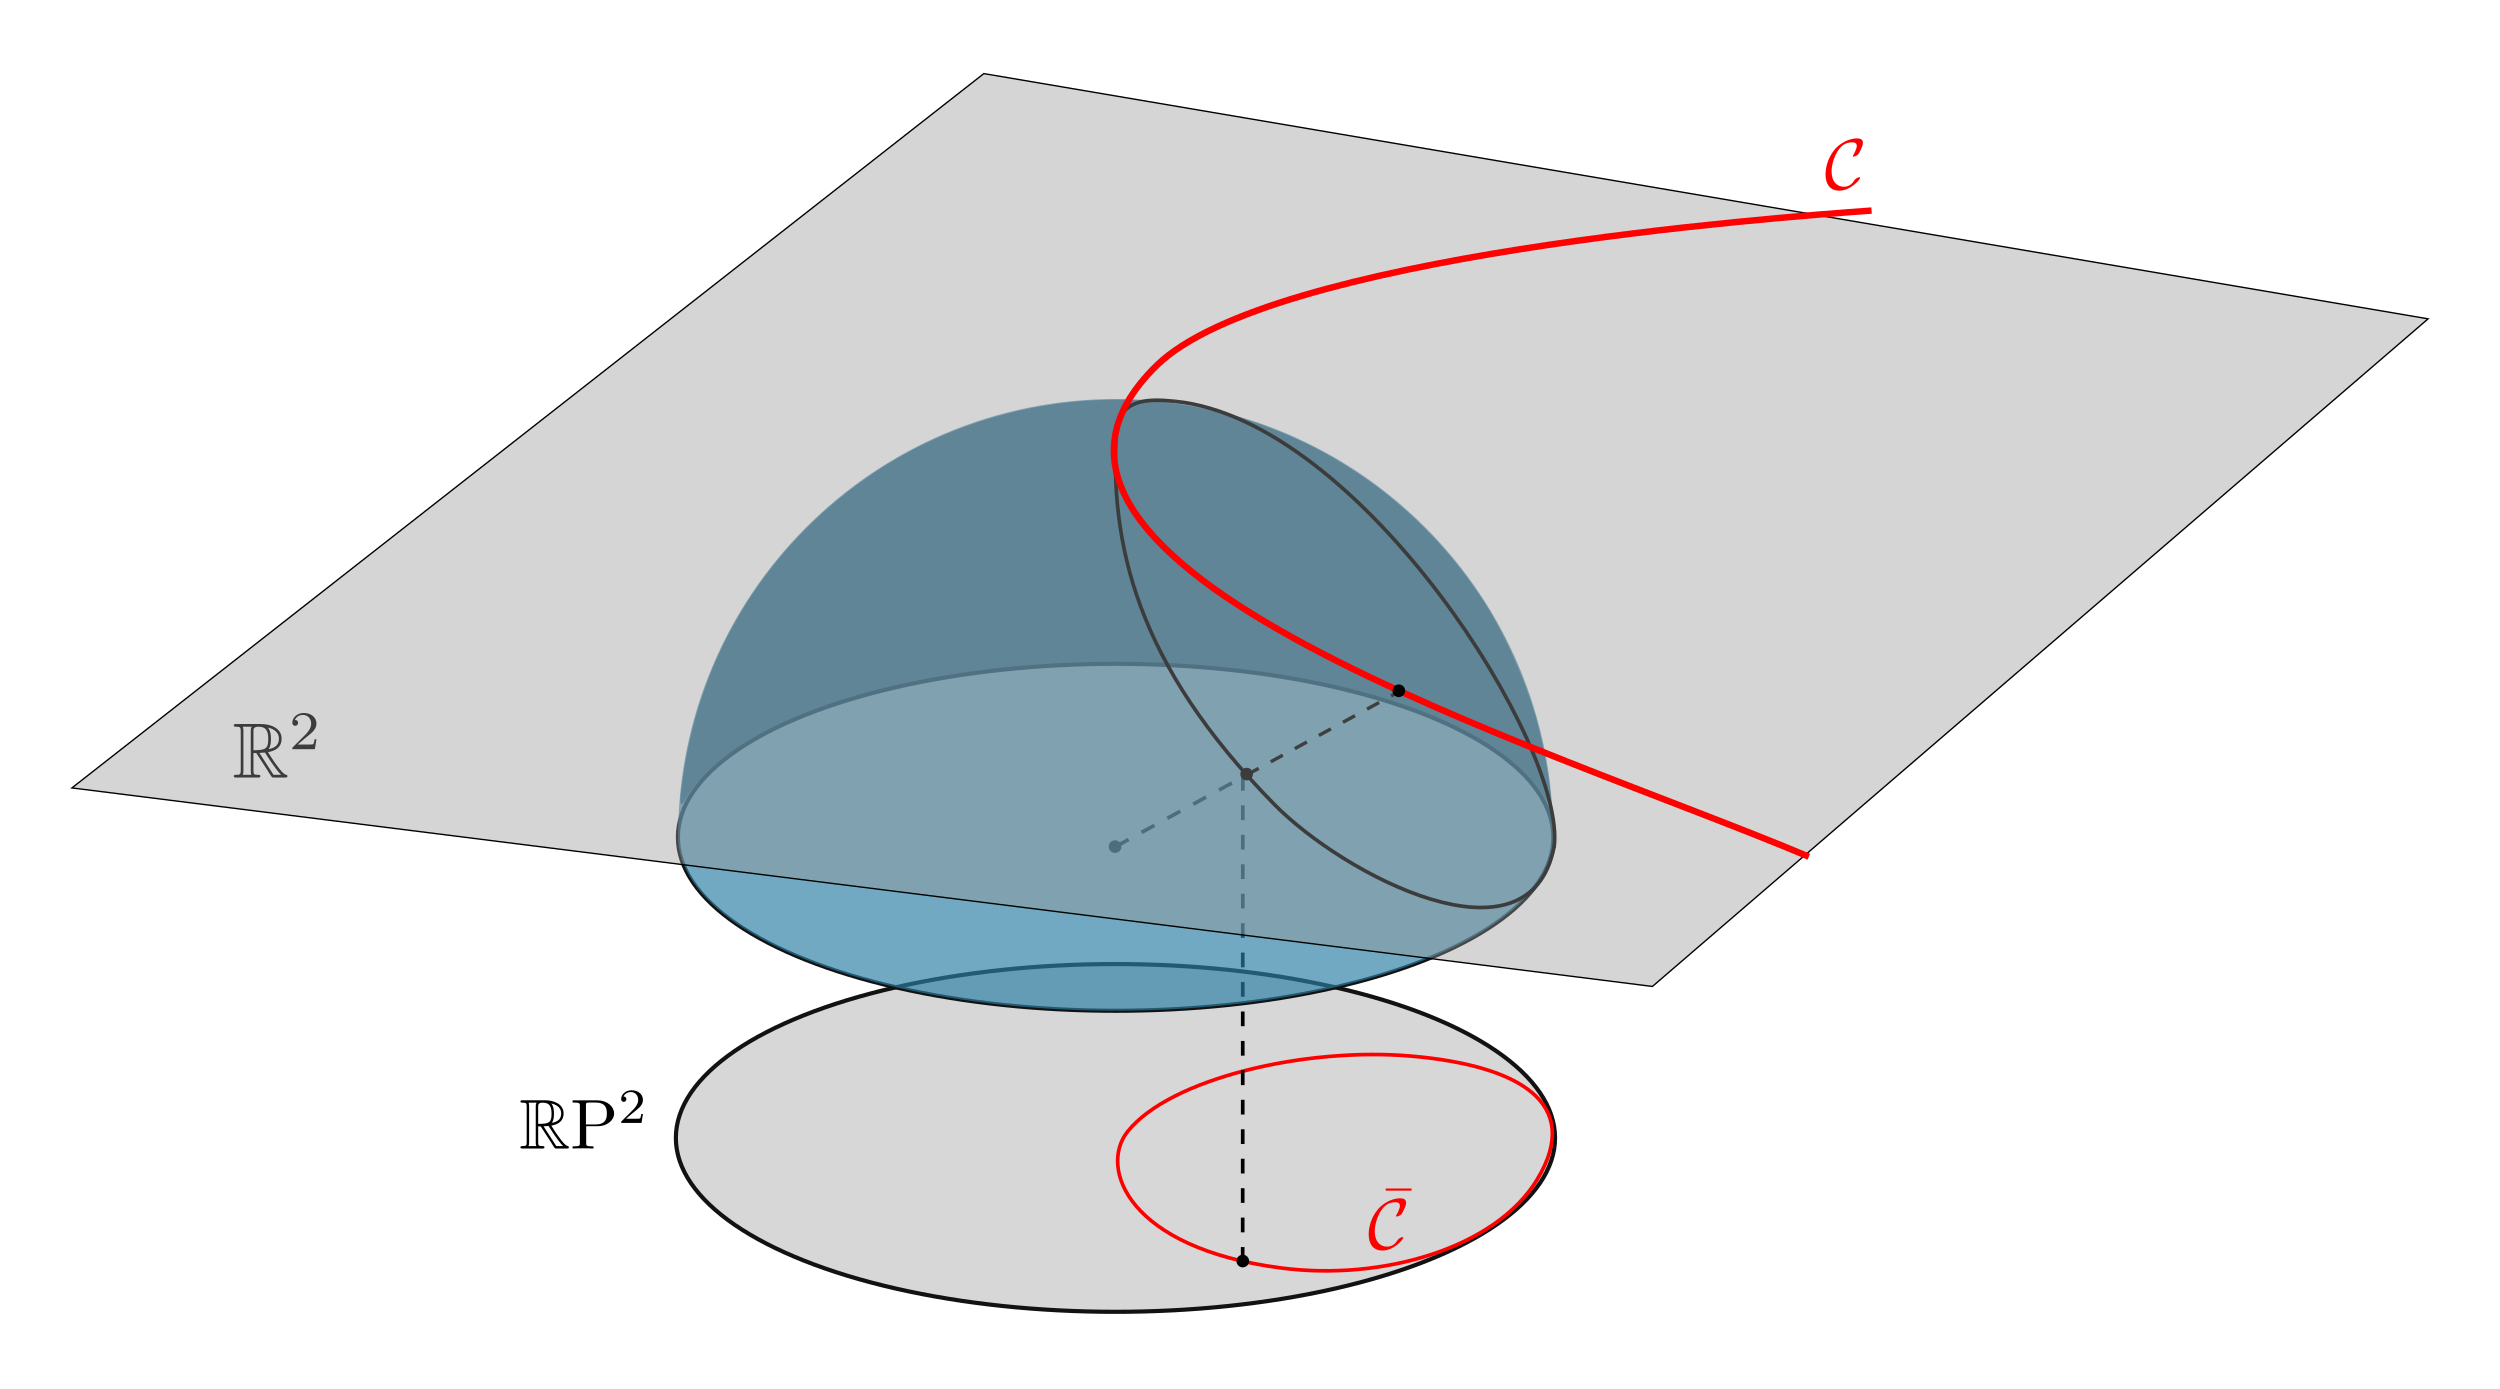
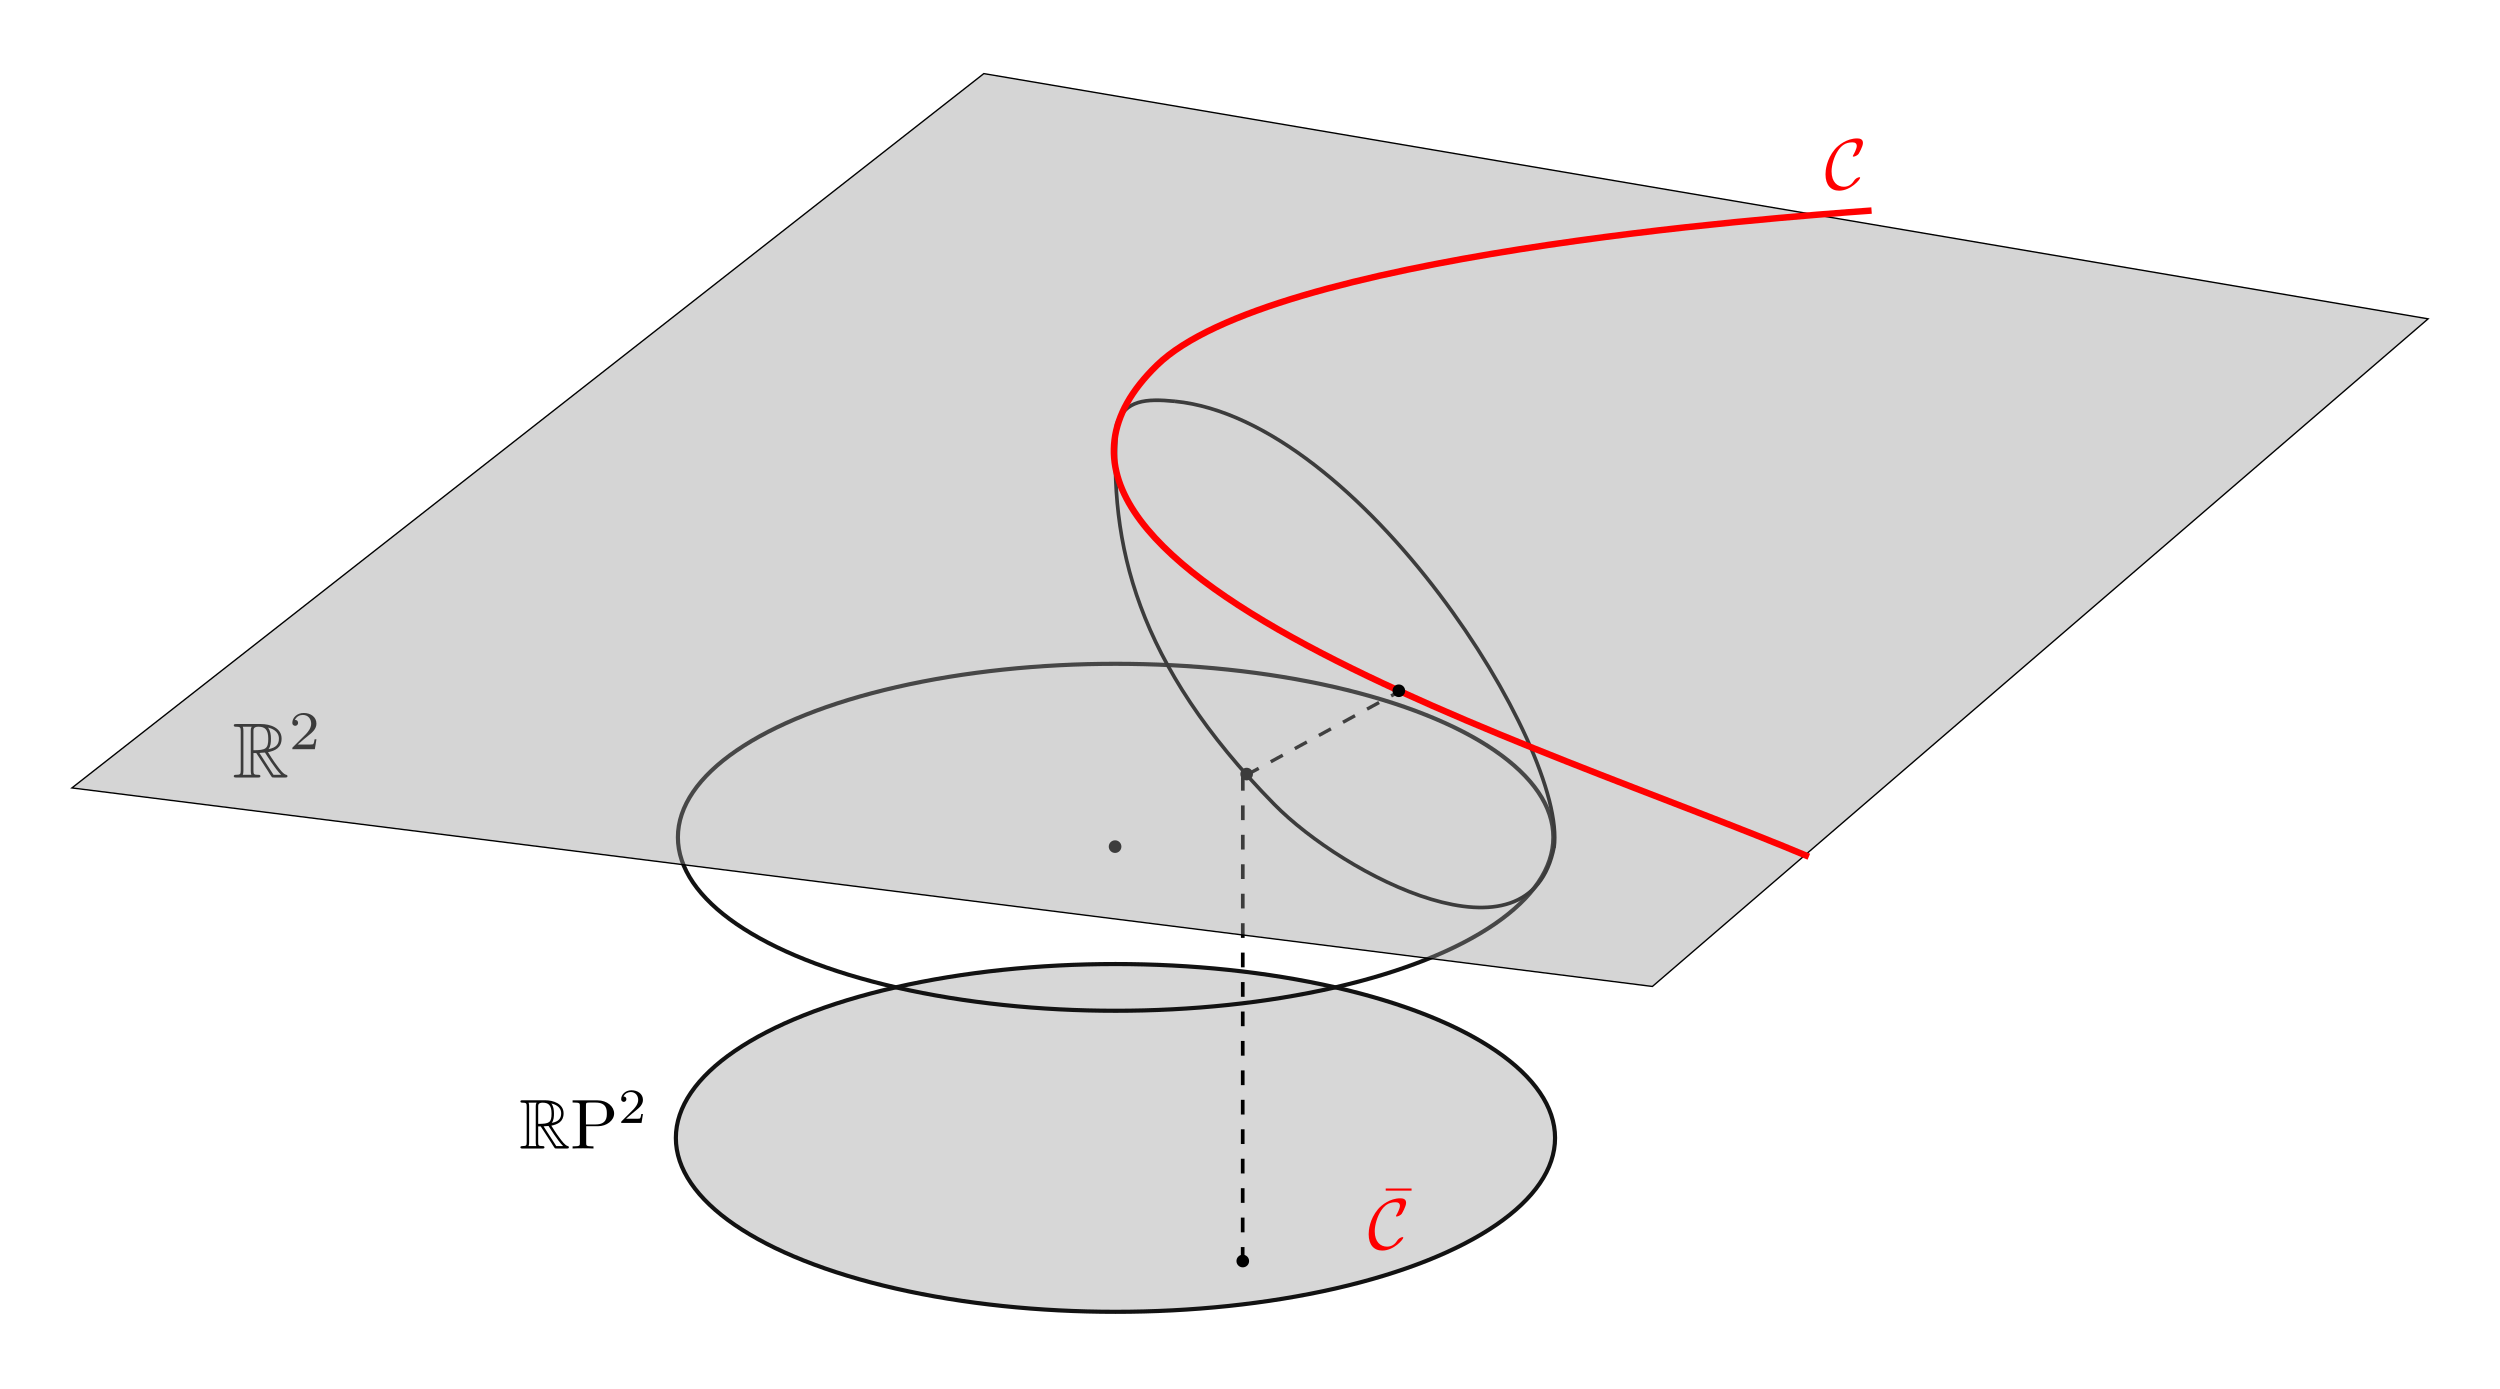
<svg xmlns="http://www.w3.org/2000/svg" xmlns:ns1="http://sodipodi.sourceforge.net/DTD/sodipodi-0.dtd" xmlns:ns2="http://www.inkscape.org/namespaces/inkscape" xmlns:xlink="http://www.w3.org/1999/xlink" ns1:docname="projection.svg" ns2:version="1.0.1 (3bc2e813f5, 2020-09-07)" id="svg8" version="1.1" viewBox="0 0 180 100" height="100mm" width="180mm" ns2:export-filename="/home/john/Desktop/projective_plane/src/drawing.png" ns2:export-xdpi="149.72624" ns2:export-ydpi="149.72624">
  <defs id="defs2">
    <g id="g2739">
      <symbol overflow="visible" id="symbol665">
        <path style="stroke:none;" d="" id="path1087" />
      </symbol>
      <symbol overflow="visible" id="symbol4000">
        <path style="stroke:none;" d="M 2.672 -3.125 L 3.031 -3.125 L 4.531 -0.812 C 4.625 -0.656 4.859 -0.266 4.969 -0.125 C 5.047 0 5.078 0 5.297 0 L 6.672 0 C 6.859 0 7.016 0 7.016 -0.172 C 7.016 -0.266 6.953 -0.328 6.859 -0.344 C 6.484 -0.422 6 -1.094 5.766 -1.406 C 5.688 -1.5 5.188 -2.156 4.531 -3.234 C 5.406 -3.406 6.266 -3.781 6.266 -4.969 C 6.266 -6.344 4.812 -6.828 3.625 -6.828 L 0.5 -6.828 C 0.312 -6.828 0.156 -6.828 0.156 -6.656 C 0.156 -6.484 0.344 -6.484 0.422 -6.484 C 1 -6.484 1.047 -6.406 1.047 -5.906 L 1.047 -0.922 C 1.047 -0.422 1 -0.344 0.422 -0.344 C 0.344 -0.344 0.156 -0.344 0.156 -0.172 C 0.156 0 0.312 0 0.5 0 L 3.234 0 C 3.406 0 3.562 0 3.562 -0.172 C 3.562 -0.344 3.391 -0.344 3.281 -0.344 C 2.719 -0.344 2.672 -0.422 2.672 -0.922 Z M 4.594 -3.625 C 4.875 -3.984 4.906 -4.516 4.906 -4.953 C 4.906 -5.438 4.844 -5.969 4.531 -6.375 C 4.938 -6.281 5.922 -5.969 5.922 -4.969 C 5.922 -4.312 5.625 -3.812 4.594 -3.625 Z M 2.672 -5.938 C 2.672 -6.156 2.672 -6.484 3.297 -6.484 C 4.141 -6.484 4.562 -6.125 4.562 -4.953 C 4.562 -3.672 4.25 -3.484 2.672 -3.484 Z M 1.312 -0.344 C 1.391 -0.531 1.391 -0.812 1.391 -0.891 L 1.391 -5.938 C 1.391 -6.031 1.391 -6.297 1.312 -6.484 L 2.453 -6.484 C 2.328 -6.312 2.328 -6.125 2.328 -5.969 L 2.328 -0.891 C 2.328 -0.797 2.328 -0.531 2.406 -0.344 Z M 3.438 -3.125 C 3.516 -3.141 3.547 -3.156 3.625 -3.156 C 3.781 -3.156 4 -3.172 4.141 -3.188 C 4.297 -2.953 5.375 -1.172 6.203 -0.344 L 5.234 -0.344 Z M 3.438 -3.125 " id="path7407" />
      </symbol>
      <symbol overflow="visible" id="symbol6528">
        <path style="stroke:none;" d="" id="path2770" />
      </symbol>
      <symbol overflow="visible" id="symbol8458">
        <path style="stroke:none;" d="M 3.516 -1.266 L 3.281 -1.266 C 3.266 -1.109 3.188 -0.703 3.094 -0.641 C 3.047 -0.594 2.516 -0.594 2.406 -0.594 L 1.125 -0.594 C 1.859 -1.234 2.109 -1.438 2.516 -1.766 C 3.031 -2.172 3.516 -2.609 3.516 -3.266 C 3.516 -4.109 2.781 -4.625 1.891 -4.625 C 1.031 -4.625 0.438 -4.016 0.438 -3.375 C 0.438 -3.031 0.734 -2.984 0.812 -2.984 C 0.969 -2.984 1.172 -3.109 1.172 -3.359 C 1.172 -3.484 1.125 -3.734 0.766 -3.734 C 0.984 -4.219 1.453 -4.375 1.781 -4.375 C 2.484 -4.375 2.844 -3.828 2.844 -3.266 C 2.844 -2.656 2.406 -2.188 2.188 -1.938 L 0.516 -0.266 C 0.438 -0.203 0.438 -0.188 0.438 0 L 3.312 0 Z M 3.516 -1.266 " id="path9411" />
      </symbol>
    </g>
    <g id="g770">
      <symbol overflow="visible" id="symbol1274">
        <path style="stroke:none;" d="" id="path4062" />
      </symbol>
      <symbol overflow="visible" id="symbol1985">
        <path style="stroke:none;" d="M 2.672 -3.125 L 3.031 -3.125 L 4.531 -0.812 C 4.625 -0.656 4.859 -0.266 4.969 -0.125 C 5.047 0 5.078 0 5.297 0 L 6.672 0 C 6.859 0 7.016 0 7.016 -0.172 C 7.016 -0.266 6.953 -0.328 6.859 -0.344 C 6.484 -0.422 6 -1.094 5.766 -1.406 C 5.688 -1.5 5.188 -2.156 4.531 -3.234 C 5.406 -3.406 6.266 -3.781 6.266 -4.969 C 6.266 -6.344 4.812 -6.828 3.625 -6.828 L 0.5 -6.828 C 0.312 -6.828 0.156 -6.828 0.156 -6.656 C 0.156 -6.484 0.344 -6.484 0.422 -6.484 C 1 -6.484 1.047 -6.406 1.047 -5.906 L 1.047 -0.922 C 1.047 -0.422 1 -0.344 0.422 -0.344 C 0.344 -0.344 0.156 -0.344 0.156 -0.172 C 0.156 0 0.312 0 0.5 0 L 3.234 0 C 3.406 0 3.562 0 3.562 -0.172 C 3.562 -0.344 3.391 -0.344 3.281 -0.344 C 2.719 -0.344 2.672 -0.422 2.672 -0.922 Z M 4.594 -3.625 C 4.875 -3.984 4.906 -4.516 4.906 -4.953 C 4.906 -5.438 4.844 -5.969 4.531 -6.375 C 4.938 -6.281 5.922 -5.969 5.922 -4.969 C 5.922 -4.312 5.625 -3.812 4.594 -3.625 Z M 2.672 -5.938 C 2.672 -6.156 2.672 -6.484 3.297 -6.484 C 4.141 -6.484 4.562 -6.125 4.562 -4.953 C 4.562 -3.672 4.25 -3.484 2.672 -3.484 Z M 1.312 -0.344 C 1.391 -0.531 1.391 -0.812 1.391 -0.891 L 1.391 -5.938 C 1.391 -6.031 1.391 -6.297 1.312 -6.484 L 2.453 -6.484 C 2.328 -6.312 2.328 -6.125 2.328 -5.969 L 2.328 -0.891 C 2.328 -0.797 2.328 -0.531 2.406 -0.344 Z M 3.438 -3.125 C 3.516 -3.141 3.547 -3.156 3.625 -3.156 C 3.781 -3.156 4 -3.172 4.141 -3.188 C 4.297 -2.953 5.375 -1.172 6.203 -0.344 L 5.234 -0.344 Z M 3.438 -3.125 " id="path3867" />
      </symbol>
      <symbol overflow="visible" id="symbol2511">
        <path style="stroke:none;" d="" id="path8133" />
      </symbol>
      <symbol overflow="visible" id="symbol1140">
        <path style="stroke:none;" d="M 2.266 -3.156 L 3.953 -3.156 C 5.141 -3.156 6.219 -3.953 6.219 -4.953 C 6.219 -5.938 5.234 -6.812 3.875 -6.812 L 0.344 -6.812 L 0.344 -6.5 L 0.594 -6.5 C 1.359 -6.5 1.375 -6.391 1.375 -6.031 L 1.375 -0.781 C 1.375 -0.422 1.359 -0.312 0.594 -0.312 L 0.344 -0.312 L 0.344 0 C 0.703 -0.031 1.438 -0.031 1.812 -0.031 C 2.188 -0.031 2.938 -0.031 3.297 0 L 3.297 -0.312 L 3.047 -0.312 C 2.281 -0.312 2.266 -0.422 2.266 -0.781 Z M 2.234 -3.406 L 2.234 -6.094 C 2.234 -6.438 2.25 -6.5 2.719 -6.5 L 3.609 -6.5 C 5.188 -6.5 5.188 -5.438 5.188 -4.953 C 5.188 -4.484 5.188 -3.406 3.609 -3.406 Z M 2.234 -3.406 " id="path4204" />
      </symbol>
      <symbol overflow="visible" id="symbol5877">
        <path style="stroke:none;" d="" id="path920" />
      </symbol>
      <symbol overflow="visible" id="symbol4262">
        <path style="stroke:none;" d="M 3.516 -1.266 L 3.281 -1.266 C 3.266 -1.109 3.188 -0.703 3.094 -0.641 C 3.047 -0.594 2.516 -0.594 2.406 -0.594 L 1.125 -0.594 C 1.859 -1.234 2.109 -1.438 2.516 -1.766 C 3.031 -2.172 3.516 -2.609 3.516 -3.266 C 3.516 -4.109 2.781 -4.625 1.891 -4.625 C 1.031 -4.625 0.438 -4.016 0.438 -3.375 C 0.438 -3.031 0.734 -2.984 0.812 -2.984 C 0.969 -2.984 1.172 -3.109 1.172 -3.359 C 1.172 -3.484 1.125 -3.734 0.766 -3.734 C 0.984 -4.219 1.453 -4.375 1.781 -4.375 C 2.484 -4.375 2.844 -3.828 2.844 -3.266 C 2.844 -2.656 2.406 -2.188 2.188 -1.938 L 0.516 -0.266 C 0.438 -0.203 0.438 -0.188 0.438 0 L 3.312 0 Z M 3.516 -1.266 " id="path8459" />
      </symbol>
    </g>
    <g id="g724">
      <symbol overflow="visible" id="symbol3642">
-         <path style="stroke:none;" d="" id="path2354" />
-       </symbol>
+         </symbol>
      <symbol overflow="visible" id="symbol6901">
        <path style="stroke:none;" d="M 4.938 -1.562 C 4.938 -1.625 4.891 -1.641 4.844 -1.641 C 4.672 -1.641 4.438 -1.484 4.422 -1.484 C 4.234 -1.359 4.188 -1.281 4.062 -1.109 C 3.766 -0.641 3.312 -0.312 2.672 -0.312 C 1.781 -0.312 0.969 -0.953 0.969 -2.453 C 0.969 -3.344 1.328 -4.531 1.859 -5.328 C 2.297 -5.969 2.828 -6.484 3.859 -6.484 C 4.234 -6.484 4.469 -6.344 4.469 -5.969 C 4.469 -5.625 4.109 -4.922 3.984 -4.719 C 3.922 -4.609 3.922 -4.578 3.922 -4.562 C 3.922 -4.5 3.984 -4.5 4.031 -4.5 C 4.234 -4.5 4.609 -4.719 4.719 -4.875 C 4.75 -4.922 5.328 -5.891 5.328 -6.406 C 5.328 -6.953 4.875 -7.031 4.516 -7.031 C 3.078 -7.031 1.891 -6.078 1.422 -5.516 C 0.234 -4.094 0.125 -2.547 0.125 -2.031 C 0.125 -0.562 0.859 0.234 2.016 0.234 C 3.625 0.234 4.938 -1.312 4.938 -1.562 Z M 4.938 -1.562 " id="path9497" />
      </symbol>
    </g>
    <g id="g5715">
      <symbol overflow="visible" id="symbol7393">
        <path style="stroke:none;" d="" id="path9838" />
      </symbol>
      <symbol overflow="visible" id="symbol4254">
        <path style="stroke:none;" d="M 4.281 -5.578 L 4.281 -5.875 L 0.688 -5.875 L 0.688 -5.578 Z M 4.281 -5.578 " id="path2565" />
      </symbol>
      <symbol overflow="visible" id="symbol4745">
        <path style="stroke:none;" d="" id="path8738" />
      </symbol>
      <symbol overflow="visible" id="symbol471">
        <path style="stroke:none;" d="M 4.938 -1.562 C 4.938 -1.625 4.891 -1.641 4.844 -1.641 C 4.672 -1.641 4.438 -1.484 4.422 -1.484 C 4.234 -1.359 4.188 -1.281 4.062 -1.109 C 3.766 -0.641 3.312 -0.312 2.672 -0.312 C 1.781 -0.312 0.969 -0.953 0.969 -2.453 C 0.969 -3.344 1.328 -4.531 1.859 -5.328 C 2.297 -5.969 2.828 -6.484 3.859 -6.484 C 4.234 -6.484 4.469 -6.344 4.469 -5.969 C 4.469 -5.625 4.109 -4.922 3.984 -4.719 C 3.922 -4.609 3.922 -4.578 3.922 -4.562 C 3.922 -4.5 3.984 -4.5 4.031 -4.5 C 4.234 -4.5 4.609 -4.719 4.719 -4.875 C 4.75 -4.922 5.328 -5.891 5.328 -6.406 C 5.328 -6.953 4.875 -7.031 4.516 -7.031 C 3.078 -7.031 1.891 -6.078 1.422 -5.516 C 0.234 -4.094 0.125 -2.547 0.125 -2.031 C 0.125 -0.562 0.859 0.234 2.016 0.234 C 3.625 0.234 4.938 -1.312 4.938 -1.562 Z M 4.938 -1.562 " id="path3918" />
      </symbol>
    </g>
  </defs>
  <ns1:namedview ns2:guide-bbox="true" showguides="true" showgrid="false" ns2:document-rotation="0" ns2:current-layer="layer1" ns2:document-units="mm" ns2:cy="227.29422" ns2:cx="384.1498" ns2:zoom="1.4142136" ns2:pageshadow="2" ns2:pageopacity="0.0" borderopacity="1.0" bordercolor="#666666" pagecolor="#ffffff" id="base" ns2:snap-intersection-paths="true" />
  <g id="layer1" ns2:groupmode="layer" ns2:label="Layer 1">
-     <path style="display:inline;opacity:1;fill:#0f2e3d;fill-opacity:0.667;stroke:none;stroke-width:0.177;stroke-linecap:square;stroke-miterlimit:4;stroke-dasharray:none;stroke-opacity:1" d="m 48.988,57.569 c 7.94e-4,-0.193 0.083,-0.919 0.182,-1.614 1.209,-8.476 5.574,-15.847 12.418,-20.97 7.121,-5.331 16.452,-7.384 25.199,-5.544 8.346,1.756 15.628,6.852 20.241,14.166 1.384,2.194 2.789,5.371 3.558,8.043 0.671,2.333 1.297,6.269 0.996,6.269 -0.044,0 -0.238,-0.256 -0.432,-0.569 C 108.761,53.48 102.058,50.315 92.953,48.757 89.09,48.096 86.043,47.827 81.587,47.753 c -12.408,-0.206 -23.518,2.335 -29.389,6.721 -1.046,0.781 -2.204,2 -2.689,2.829 -0.198,0.339 -0.397,0.617 -0.442,0.617 -0.045,0 -0.081,-0.158 -0.08,-0.351 z" id="path858" />
    <ellipse ry="12.52" rx="31.651" cy="81.931" cx="80.313" id="path76" style="display:inline;opacity:0.997;fill:#d7d7d7;fill-opacity:1;stroke:#121212;stroke-width:0.3;stroke-linecap:square;stroke-miterlimit:4;stroke-dasharray:none;stroke-opacity:1" />
    <ellipse style="display:inline;opacity:0.997;fill:none;fill-opacity:1;stroke:#121212;stroke-width:0.299;stroke-linecap:square;stroke-miterlimit:4;stroke-dasharray:none;stroke-opacity:1" id="ellipse953" cx="80.325" cy="60.285" rx="31.516" ry="12.491" />
-     <path style="fill:none;stroke:#ff0000;stroke-width:0.265;stroke-linecap:butt;stroke-linejoin:miter;stroke-miterlimit:4;stroke-dasharray:none;stroke-opacity:1" d="M 110.679,84.921 C 107.717,89.829 99.598,92.253 92.237,91.294 81.212,89.858 79.109,84.095 81.179,81.485 c 3.031,-3.822 12.792,-6.114 20.45,-5.443 7.657,0.671 12.4,3.325 9.05,8.878 z" id="path934" ns1:nodetypes="sssss" />
    <path ns1:nodetypes="cc" style="fill:none;stroke:#000000;stroke-width:0.265;stroke-linecap:butt;stroke-linejoin:miter;stroke-miterlimit:4;stroke-dasharray:1.06, 1.06;stroke-dashoffset:0;stroke-opacity:1" d="m 89.473,90.848 0.01,-34.901" id="path966" />
    <circle r="0.455" cy="60.957" cx="80.286" id="circle908" style="opacity:0.997;fill:#000000;fill-opacity:1;stroke:#ff0000;stroke-width:0;stroke-linecap:round;stroke-miterlimit:4;stroke-dasharray:none" />
-     <path id="path964" d="m 80.329,60.952 9.154,-5.006" style="fill:none;stroke:#000000;stroke-width:0.265;stroke-linecap:butt;stroke-linejoin:miter;stroke-miterlimit:4;stroke-dasharray:1.06, 1.06;stroke-dashoffset:0;stroke-opacity:1" ns1:nodetypes="cc" />
-     <path id="ellipse904" style="display:inline;opacity:1;fill:#2a7ca3;fill-opacity:0.667;stroke:#ffffff;stroke-width:0;stroke-linecap:square;stroke-miterlimit:4;stroke-dasharray:none" d="m 96.074,71.093 c -9.746,2.236 -21.754,2.236 -31.5,-10e-7 C 54.828,68.857 48.824,64.724 48.824,60.241 c -3e-6,-17.409 14.105,-31.514 31.505,-31.514 17.4,-3e-6 31.505,14.105 31.5,31.514 -0.005,4.482 -6.009,8.616 -15.755,10.852 z" ns1:nodetypes="sscscs" />
    <path style="display:inline;fill:none;stroke:#000000;stroke-width:0.265px;stroke-linecap:butt;stroke-linejoin:miter;stroke-opacity:1" d="M 111.894,61.025 C 112.869,53.815 97.932,30.22 84.599,28.896" id="path940" ns1:nodetypes="cc" />
    <path style="fill:none;stroke:#000000;stroke-width:0.265px;stroke-linecap:butt;stroke-linejoin:miter;stroke-opacity:1" d="M 111.899,60.949 C 110.153,70.035 96.752,63.005 91.752,57.917 81.794,47.783 79.825,39.157 80.398,30.544 81.009,28.803 82.493,28.685 84.599,28.896" id="path938" ns1:nodetypes="cscc" />
    <path style="display:inline;opacity:0.97;fill:none;stroke:#000000;stroke-width:0.247;stroke-linecap:butt;stroke-linejoin:miter;stroke-miterlimit:4;stroke-dasharray:0.988, 0.988;stroke-dashoffset:0;stroke-opacity:1" d="M 89.759,55.795 100.788,49.764" id="path962" ns1:nodetypes="cc" />
    <circle r="0.455" cy="55.733" cx="89.759" id="path902" style="opacity:0.997;fill:#000000;fill-opacity:1;stroke:#ff0000;stroke-width:0;stroke-linecap:round;stroke-miterlimit:4;stroke-dasharray:none" />
    <g id="g1023" transform="matrix(0.564,0,0,0.564,-35.104,9.754)" ns2:label="">
      <g id="g8152">
        <g style="fill:#000000;fill-opacity:1" id="g8733">
          <use xlink:href="#symbol4000" x="91.925" y="81.963" id="use4054" width="100%" height="100%" />
        </g>
        <g style="fill:#000000;fill-opacity:1" id="g2809">
          <use xlink:href="#symbol8458" x="99.121" y="78.348" id="use9358" width="100%" height="100%" />
        </g>
      </g>
    </g>
    <g id="g1289" transform="matrix(0.509,0,0,0.509,-9.401,40.974)" ns2:label="">
      <g id="g9443">
        <g style="fill:#000000;fill-opacity:1" id="g4724">
          <use xlink:href="#symbol1985" x="91.925" y="81.963" id="use1587" width="100%" height="100%" />
        </g>
        <g style="fill:#000000;fill-opacity:1" id="g1310">
          <use xlink:href="#symbol1140" x="99.121" y="81.963" id="use19" width="100%" height="100%" />
        </g>
        <g style="fill:#000000;fill-opacity:1" id="g1558">
          <use xlink:href="#symbol4262" x="105.901" y="78.348" id="use9947" width="100%" height="100%" />
        </g>
      </g>
    </g>
    <path ns1:nodetypes="ccccc" d="M 70.835,5.299 174.823,22.956 118.973,71.025 5.177,56.731 Z" style="display:inline;opacity:1;fill:#969696;fill-opacity:0.4;stroke:#000000;stroke-width:0.1;stroke-linecap:square;stroke-miterlimit:4;stroke-dasharray:none;stroke-opacity:1" id="rect901" />
    <path ns1:nodetypes="csc" id="path1314" d="M 134.753,15.16 C 127.715,15.662 91.44,18.372 83.298,26.298 68.349,40.85 111.355,53.714 130.236,61.683" style="display:inline;opacity:0.994;fill:none;stroke:#ff0000;stroke-width:0.465;stroke-linecap:butt;stroke-linejoin:miter;stroke-miterlimit:4;stroke-dasharray:none;stroke-opacity:1" />
    <g id="g1401" transform="matrix(0.518,0,0,0.518,83.755,-28.849)" ns2:label="" style="fill:#ff0000;fill-opacity:1">
      <g id="g5222" style="fill:#ff0000;fill-opacity:1">
        <g style="fill:#ff0000;fill-opacity:1" id="g3074">
          <use xlink:href="#symbol6901" x="91.925" y="81.963" id="use1261" width="100%" height="100%" style="fill:#ff0000;fill-opacity:1" />
        </g>
      </g>
    </g>
    <g id="g1514" transform="matrix(0.518,0,0,0.518,50.862,47.463)" ns2:label="" style="fill:#ff0000;fill-opacity:1">
      <g id="g645" style="fill:#ff0000;fill-opacity:1">
        <g style="fill:#ff0000;fill-opacity:1" id="g7444">
          <use xlink:href="#symbol4254" x="93.732" y="79.445" id="use7739" width="100%" height="100%" style="fill:#ff0000;fill-opacity:1" />
        </g>
        <g style="fill:#ff0000;fill-opacity:1" id="g8963">
          <use xlink:href="#symbol471" x="91.925" y="81.963" id="use2326" width="100%" height="100%" style="fill:#ff0000;fill-opacity:1" />
        </g>
      </g>
    </g>
    <circle style="opacity:0.997;fill:#000000;fill-opacity:1;stroke:#ff0000;stroke-width:0;stroke-linecap:round;stroke-miterlimit:4;stroke-dasharray:none" id="circle904" cx="100.715" cy="49.735" r="0.455" />
    <circle style="opacity:0.997;fill:#000000;fill-opacity:1;stroke:#ff0000;stroke-width:0;stroke-linecap:round;stroke-miterlimit:4;stroke-dasharray:none" id="circle906" cx="89.48" cy="90.795" r="0.455" />
  </g>
</svg>